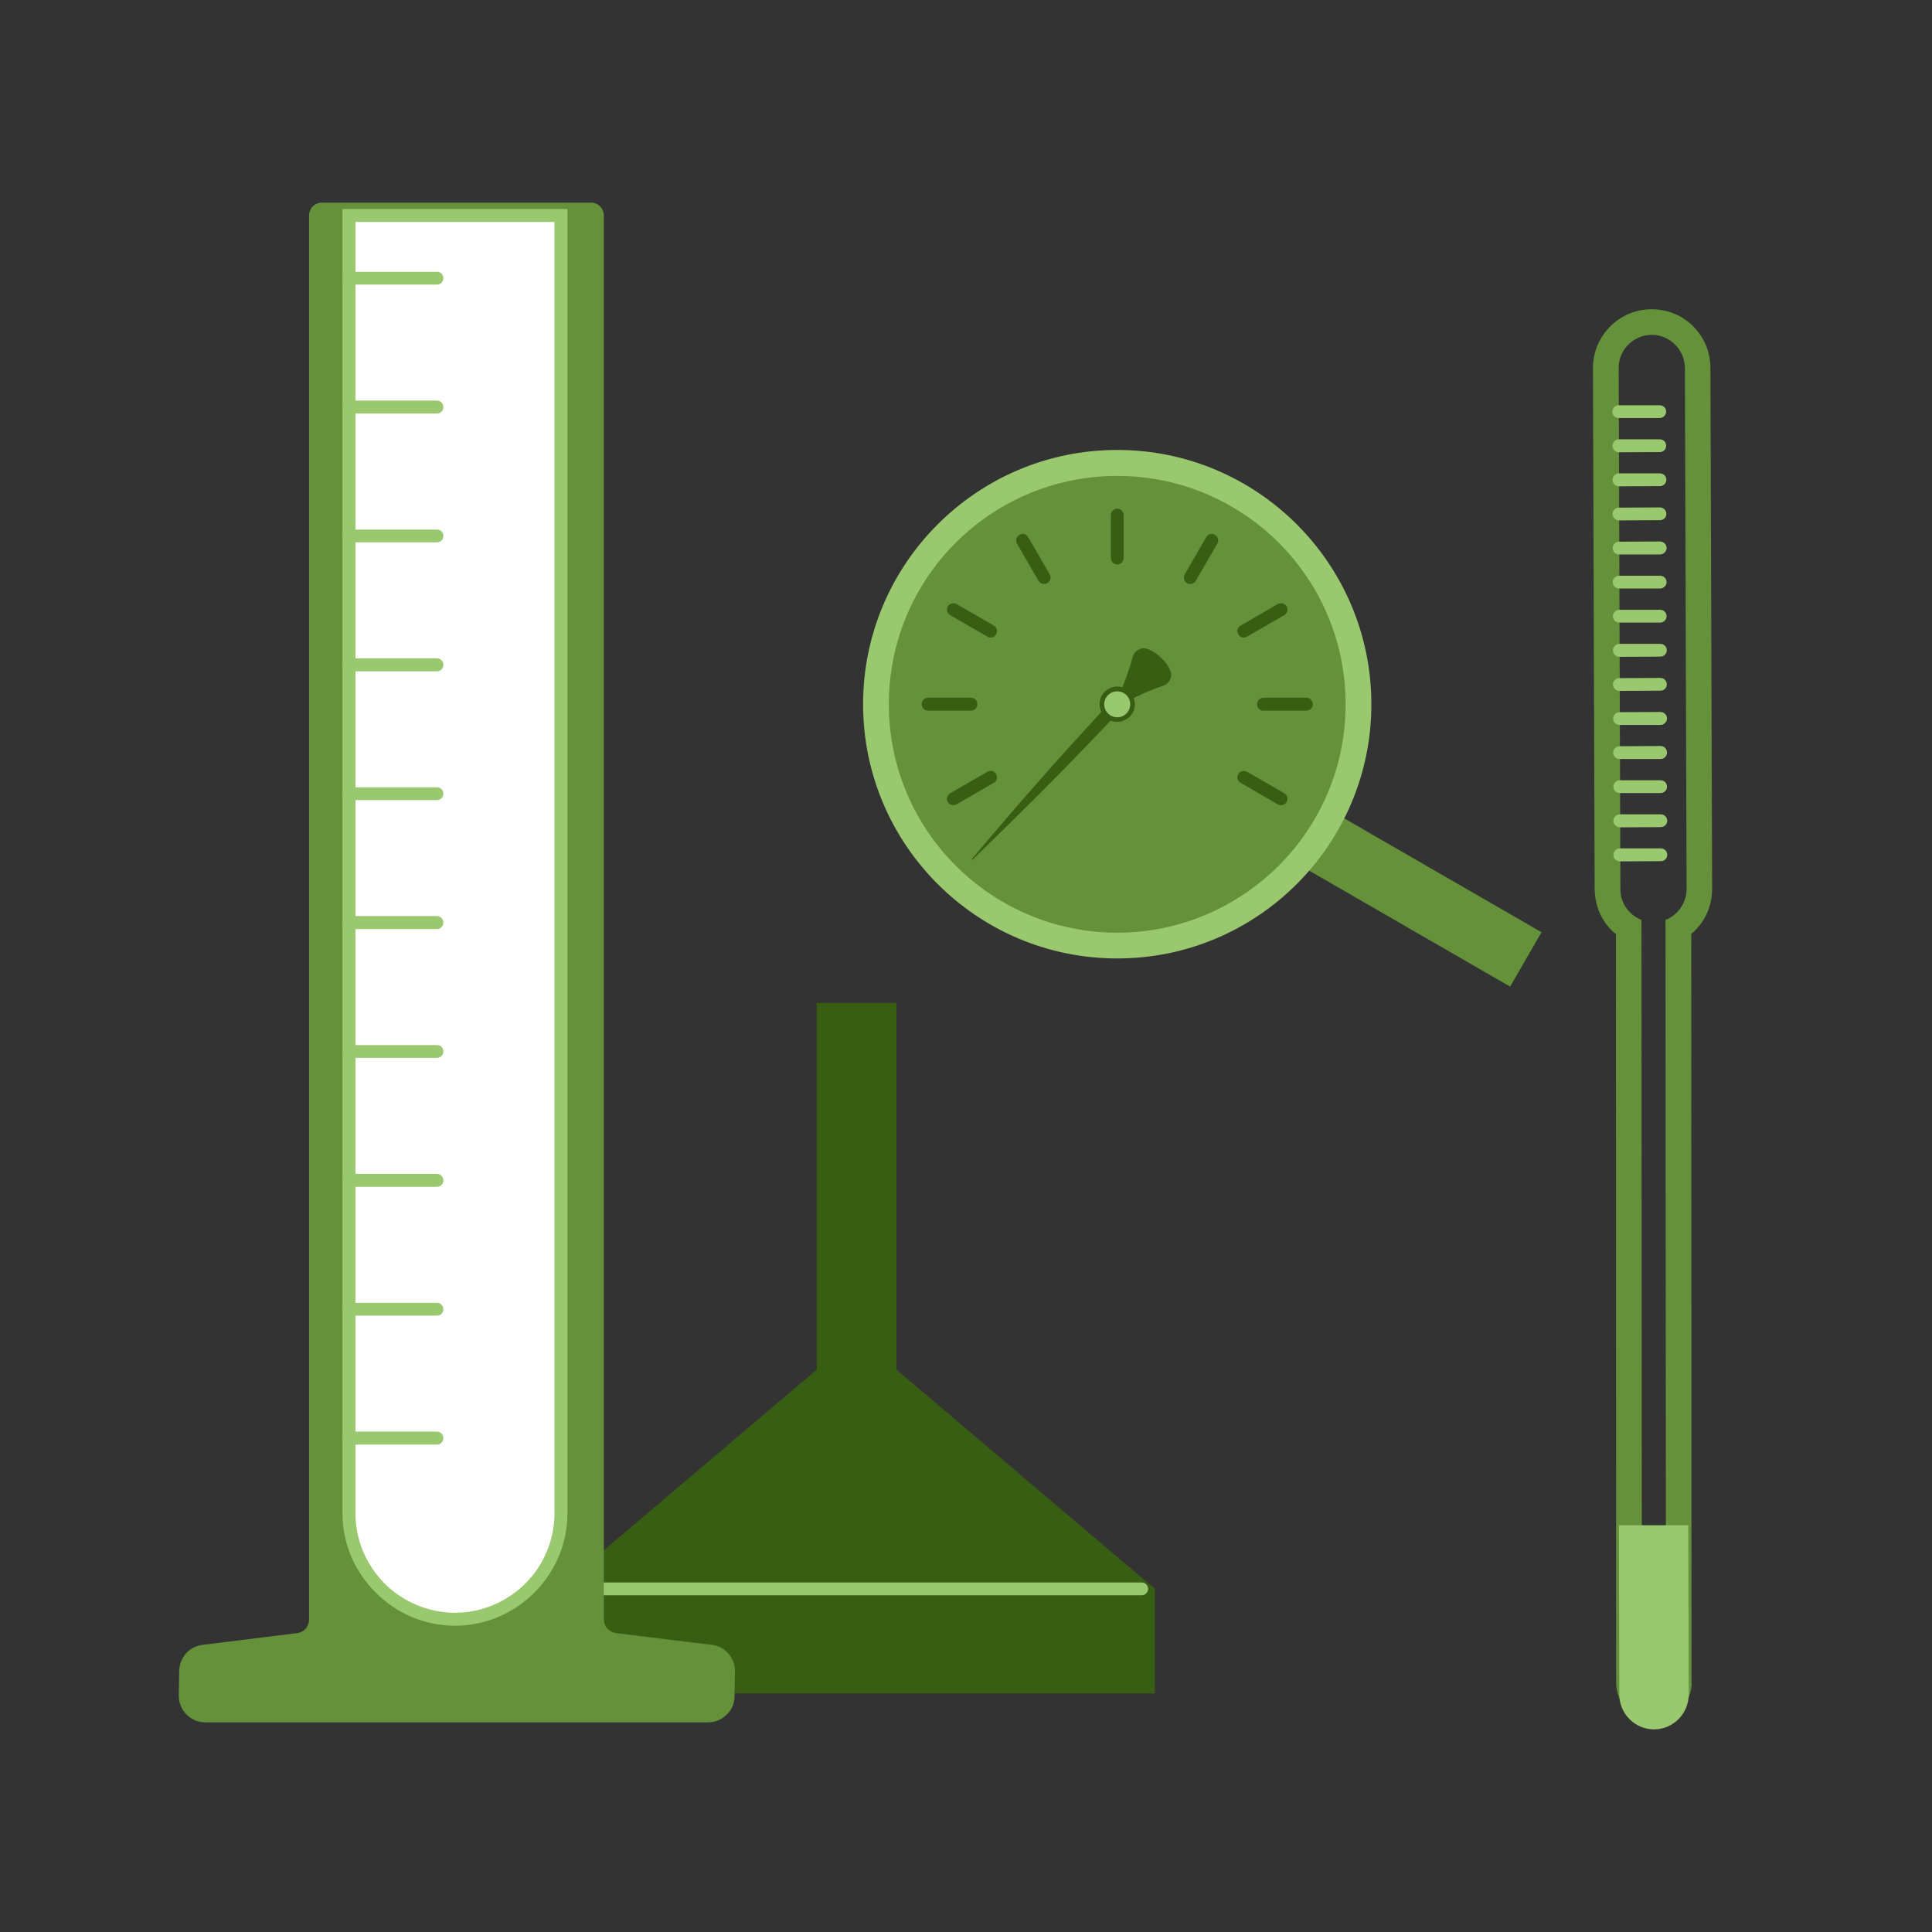
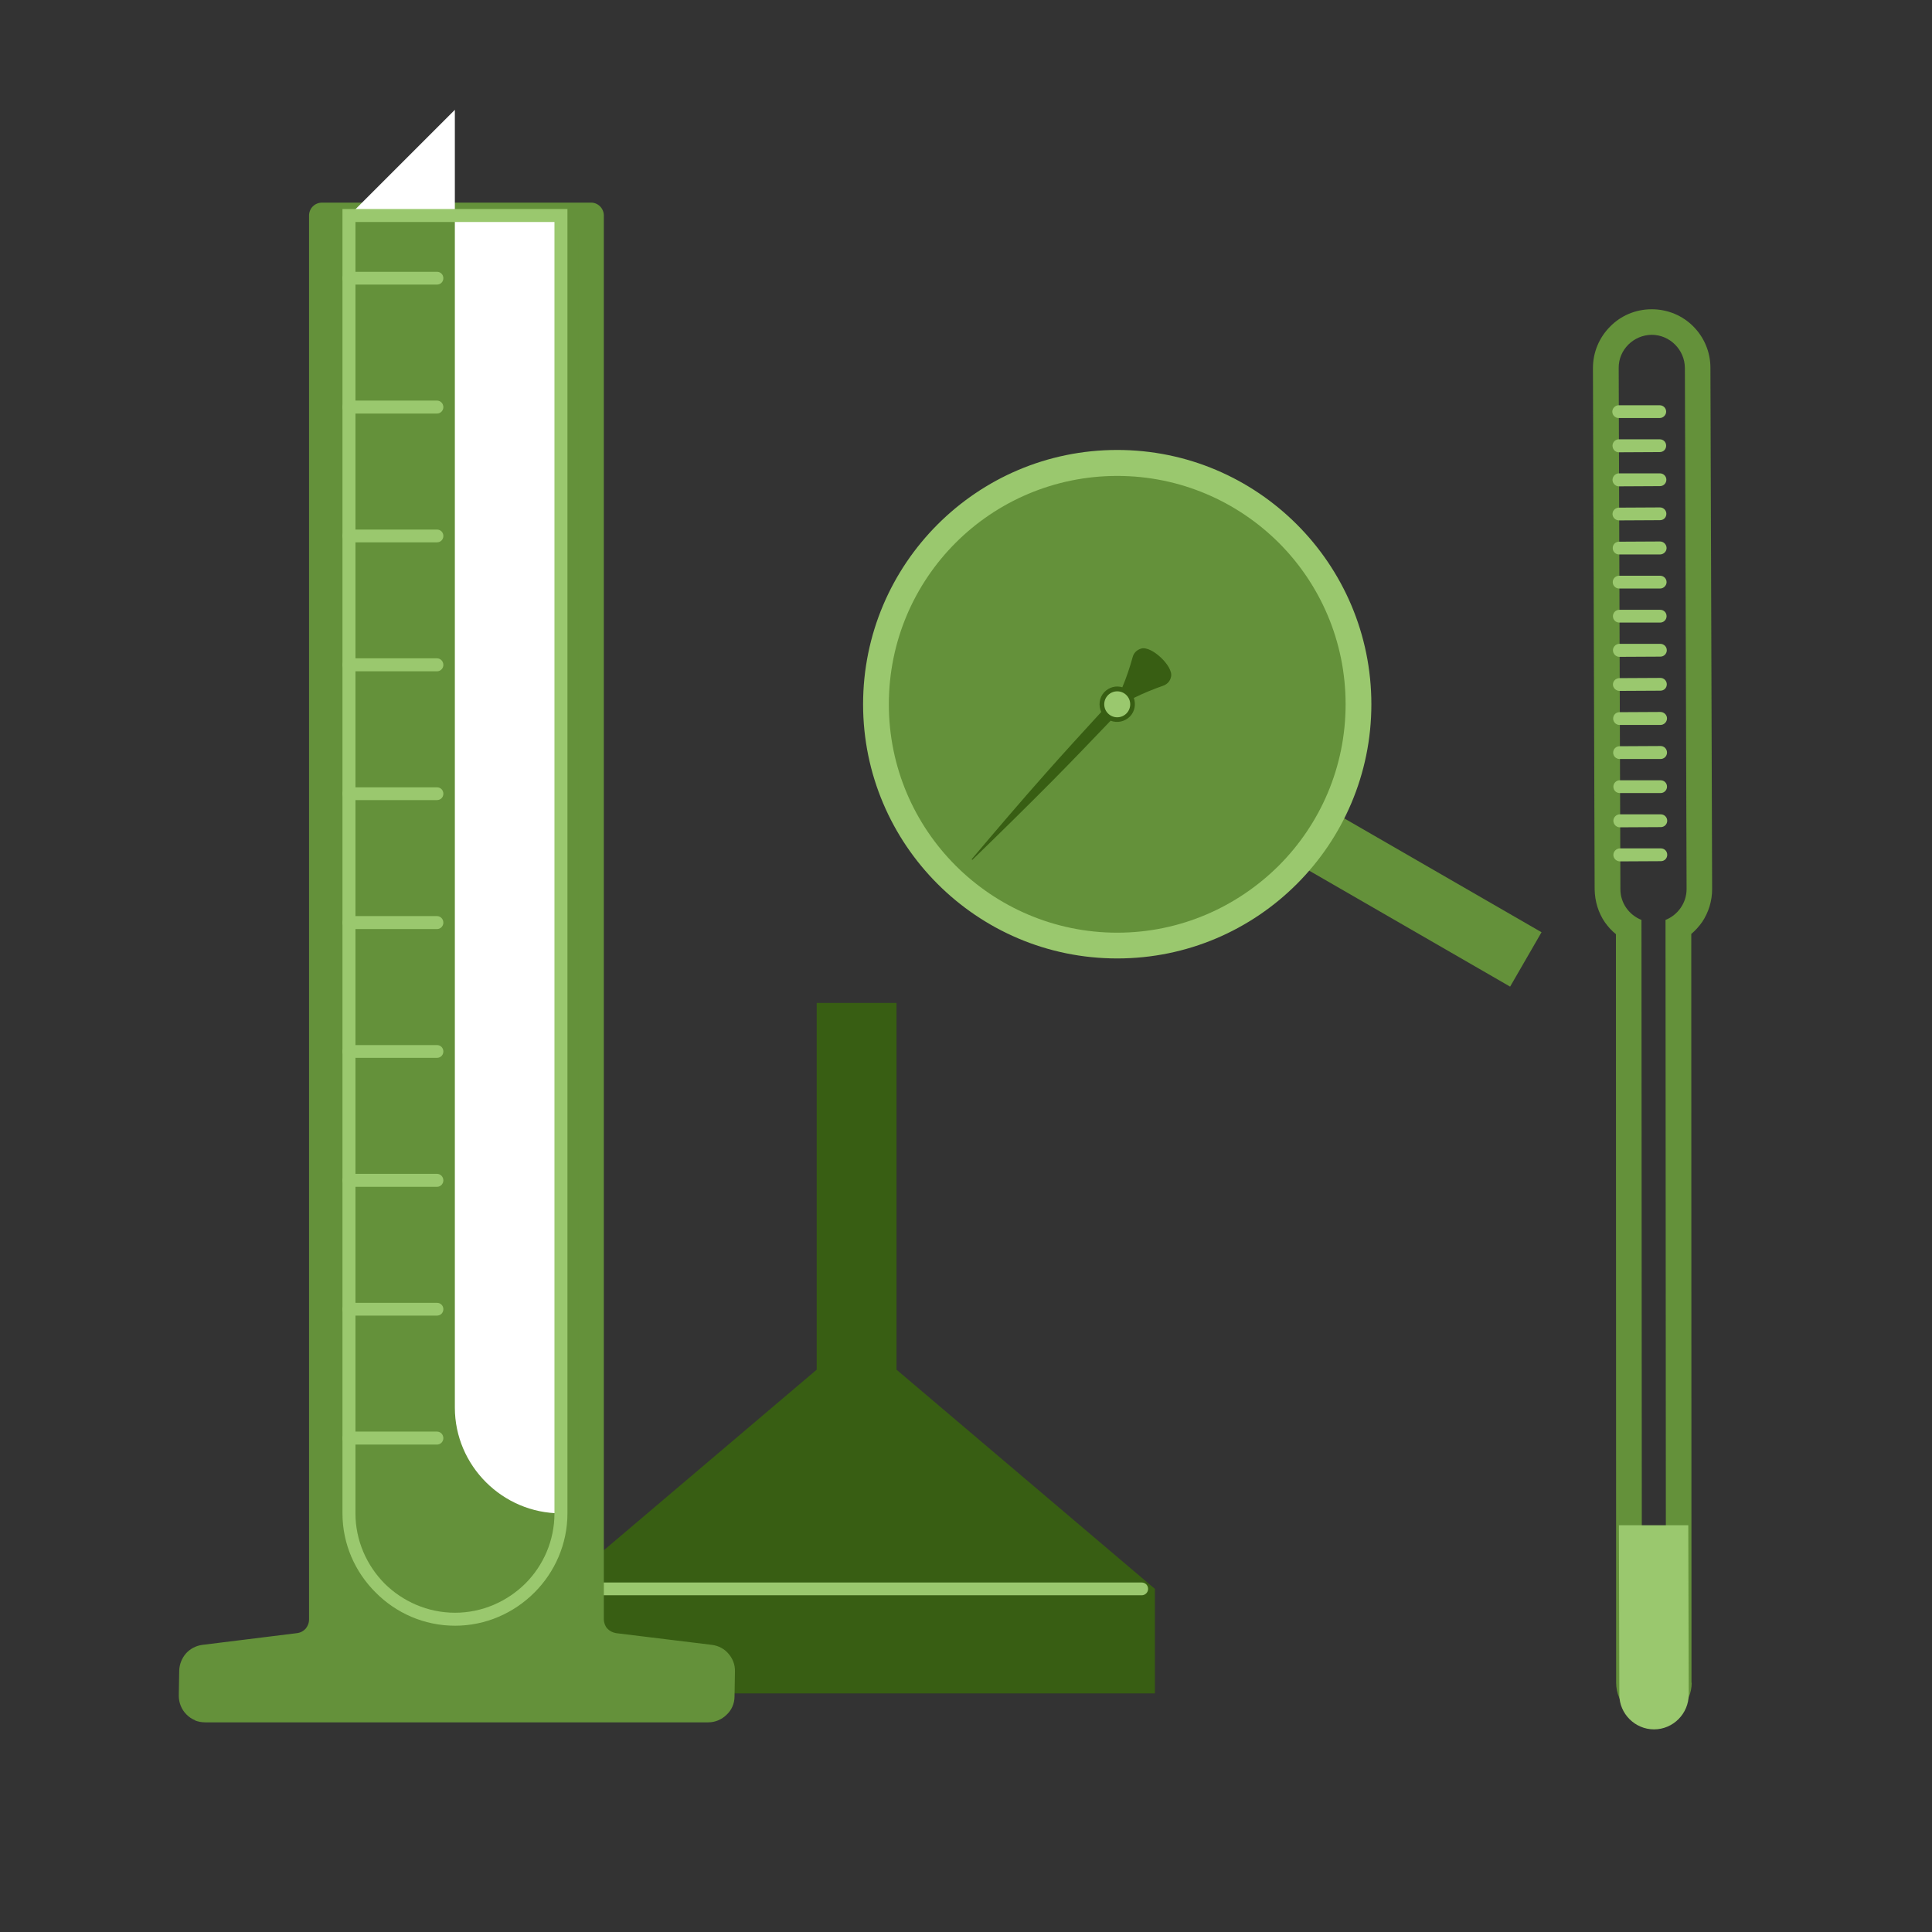
<svg xmlns="http://www.w3.org/2000/svg" xml:space="preserve" width="300px" height="300px" style="shape-rendering:geometricPrecision; text-rendering:geometricPrecision; image-rendering:optimizeQuality; fill-rule:evenodd; clip-rule:evenodd" viewBox="0 0 9.077 9.077">
  <rect x="0" y="0" width="9.077" height="9.077" fill="#333333" stroke="none" />
  <defs>
    <style type="text/css">  .fil0 {fill:none} .fil1 {fill:#385E13} .fil10 {fill:#385E13} .fil3 {fill:#64913A} .fil8 {fill:#64913A} .fil7 {fill:#9AC86E} .fil11 {fill:#9AC86E} .fil5 {fill:white} .fil9 {fill:#385E13;fill-rule:nonzero} .fil4 {fill:#64913A;fill-rule:nonzero} .fil6 {fill:#9AC86E;fill-rule:nonzero} .fil2 {fill:#9AC86E;fill-rule:nonzero}  </style>
  </defs>
  <g id="Слой_x0020_1">
    <g id="_2733179383936">
      <rect class="fil0" width="9.077" height="9.077" />
      <g>
        <g>
          <polygon class="fil1" points="3.837,6.435 3.837,4.712 4.212,4.712 4.212,6.435 5.426,7.465 5.426,7.956 2.623,7.956 2.623,7.465 " />
          <path class="fil2" d="M2.685 7.495c-0.016,0 -0.03,-0.014 -0.03,-0.03 0,-0.017 0.014,-0.03 0.03,-0.03l2.679 0c0.017,0 0.03,0.013 0.03,0.03 0,0.016 -0.013,0.03 -0.03,0.03l-2.679 0z" />
        </g>
        <g>
          <path class="fil3" d="M1.513 1.013l1.264 0 0 6.594c0,0.064 0.047,0.118 0.11,0.126l0.451 0.055c0.032,0.004 0.055,0.031 0.055,0.064l-0.002 0.117c-0.001,0.035 -0.029,0.063 -0.063,0.063l-2.364 0c-0.018,0 -0.033,-0.007 -0.045,-0.019 -0.012,-0.013 -0.019,-0.028 -0.018,-0.046l0.002 -0.117c0,-0.032 0.024,-0.058 0.055,-0.062l0.444 -0.055c0.064,-0.008 0.111,-0.061 0.111,-0.125l0 -6.595z" />
          <path class="fil4" d="M1.513 0.952l1.264 0c0.033,0 0.06,0.027 0.06,0.061l0 6.594c0,0.017 0.006,0.033 0.016,0.044 0.011,0.012 0.025,0.019 0.042,0.022l0.45 0.055c0.031,0.004 0.059,0.019 0.078,0.042 0.019,0.022 0.031,0.051 0.03,0.083l-0.002 0.117c0,0.034 -0.014,0.065 -0.037,0.086 -0.022,0.022 -0.053,0.036 -0.086,0.036l-2.364 0c-0.017,0 -0.033,-0.003 -0.048,-0.009l0 -0.001c-0.015,-0.006 -0.028,-0.015 -0.04,-0.027 -0.012,-0.012 -0.021,-0.026 -0.027,-0.041 -0.006,-0.015 -0.009,-0.031 -0.009,-0.047l0.002 -0.118c0.001,-0.031 0.013,-0.059 0.032,-0.081 0.019,-0.021 0.046,-0.036 0.077,-0.04l0.444 -0.055c0.017,-0.002 0.031,-0.01 0.041,-0.021 0.01,-0.012 0.016,-0.027 0.016,-0.044l0 -6.595c0,-0.034 0.027,-0.061 0.061,-0.061zm1.203 0.121l-1.143 0 0 6.535c0,0.047 -0.017,0.091 -0.046,0.124 -0.03,0.033 -0.071,0.056 -0.117,0.061l-0.445 0.055c0,0 -0.001,0.001 -0.001,0.001 -0.001,0.001 -0.001,0.001 -0.001,0.002l-0.002 0.119 0.001 0 0.001 0.001 2.365 0c0.001,0 0.001,0 0.002,-0.001 0,0 0.001,-0.001 0.001,-0.001l0.002 -0.118c0,-0.001 -0.001,-0.002 -0.001,-0.002 0,-0.001 -0.001,-0.001 -0.002,-0.001l-0.45 -0.055c-0.047,-0.006 -0.088,-0.029 -0.117,-0.062 -0.029,-0.033 -0.047,-0.077 -0.047,-0.124l0 -6.534z" />
-           <path class="fil5" d="M1.64 1.013l0.995 0 0 6.097c0,0.273 -0.224,0.497 -0.497,0.497l0 0c-0.274,0 -0.498,-0.224 -0.498,-0.497l0 -6.097z" />
+           <path class="fil5" d="M1.64 1.013l0.995 0 0 6.097l0 0c-0.274,0 -0.498,-0.224 -0.498,-0.497l0 -6.097z" />
          <path class="fil6" d="M1.64 0.982l1.026 0 0 6.128c0,0.145 -0.06,0.277 -0.155,0.372 -0.096,0.096 -0.228,0.156 -0.373,0.156 -0.146,0 -0.278,-0.06 -0.373,-0.156 -0.096,-0.095 -0.156,-0.227 -0.156,-0.372l0 -6.128 0.031 0zm0.965 0.061l-0.935 0 0 6.067c0,0.128 0.053,0.245 0.137,0.33 0.085,0.084 0.202,0.137 0.331,0.137 0.128,0 0.245,-0.053 0.33,-0.137 0.085,-0.085 0.137,-0.202 0.137,-0.33l0 -6.067z" />
          <path class="fil6" d="M1.64 6.181c-0.017,0 -0.031,-0.013 -0.031,-0.03 0,-0.017 0.014,-0.03 0.031,-0.03l0.413 0c0.017,0 0.03,0.013 0.03,0.03 0,0.017 -0.013,0.03 -0.03,0.03l-0.413 0zm0 0.606c-0.017,0 -0.031,-0.014 -0.031,-0.03 0,-0.017 0.014,-0.031 0.031,-0.031l0.413 0c0.017,0 0.03,0.014 0.03,0.031 0,0.016 -0.013,0.03 -0.03,0.03l-0.413 0zm0 -1.211c-0.017,0 -0.031,-0.014 -0.031,-0.03 0,-0.017 0.014,-0.031 0.031,-0.031l0.413 0c0.017,0 0.03,0.014 0.03,0.031 0,0.016 -0.013,0.03 -0.03,0.03l-0.413 0zm0 -0.606c-0.017,0 -0.031,-0.013 -0.031,-0.03 0,-0.017 0.014,-0.03 0.031,-0.03l0.413 0c0.017,0 0.03,0.013 0.03,0.03 0,0.017 -0.013,0.03 -0.03,0.03l-0.413 0zm0 -1.211c-0.017,0 -0.031,-0.013 -0.031,-0.03 0,-0.017 0.014,-0.03 0.031,-0.03l0.413 0c0.017,0 0.03,0.013 0.03,0.03 0,0.017 -0.013,0.03 -0.03,0.03l-0.413 0zm0 -1.816c-0.017,0 -0.031,-0.014 -0.031,-0.03 0,-0.017 0.014,-0.031 0.031,-0.031l0.413 0c0.017,0 0.03,0.014 0.03,0.031 0,0.016 -0.013,0.03 -0.03,0.03l-0.413 0zm0 0.605c-0.017,0 -0.031,-0.013 -0.031,-0.03 0,-0.017 0.014,-0.03 0.031,-0.03l0.413 0c0.017,0 0.03,0.013 0.03,0.03 0,0.017 -0.013,0.03 -0.03,0.03l-0.413 0zm0 0.606c-0.017,0 -0.031,-0.014 -0.031,-0.03 0,-0.017 0.014,-0.031 0.031,-0.031l0.413 0c0.017,0 0.03,0.014 0.03,0.031 0,0.016 -0.013,0.03 -0.03,0.03l-0.413 0zm0 1.211c-0.017,0 -0.031,-0.014 -0.031,-0.03 0,-0.017 0.014,-0.031 0.031,-0.031l0.413 0c0.017,0 0.03,0.014 0.03,0.031 0,0.016 -0.013,0.03 -0.03,0.03l-0.413 0zm0 -3.028c-0.017,0 -0.031,-0.013 -0.031,-0.03 0,-0.017 0.014,-0.03 0.031,-0.03l0.413 0c0.017,0 0.03,0.013 0.03,0.03 0,0.017 -0.013,0.03 -0.03,0.03l-0.413 0z" />
        </g>
        <g>
          <path class="fil3" d="M7.76 1.453c0.076,0 0.145,0.03 0.195,0.08 0.05,0.05 0.081,0.119 0.081,0.195l0.008 2.449c0,0.057 -0.017,0.11 -0.047,0.155 -0.015,0.021 -0.032,0.04 -0.051,0.056l0.001 3.518 0.001 0c0,0.048 -0.02,0.093 -0.052,0.125 -0.032,0.033 -0.077,0.053 -0.126,0.053 -0.048,0 -0.092,-0.02 -0.125,-0.052 -0.032,-0.033 -0.052,-0.077 -0.052,-0.126l0 0 -0.001 -3.517c-0.02,-0.016 -0.037,-0.035 -0.052,-0.056 -0.03,-0.044 -0.047,-0.097 -0.048,-0.155l-0.008 -2.449 0 0 0 0 0 0c0,-0.076 0.031,-0.145 0.081,-0.195 0.049,-0.05 0.118,-0.081 0.195,-0.081l0 -0.001 0 0 0 0.001zm0 0.12c0.085,0 0.155,0.07 0.156,0.155l0.008 2.449c0,0.065 -0.041,0.122 -0.099,0.145l0.002 3.584c0,0.031 -0.025,0.057 -0.057,0.057 -0.031,0 -0.056,-0.026 -0.056,-0.057l-0.002 -3.584c-0.058,-0.023 -0.099,-0.079 -0.099,-0.144l-0.008 -2.449c-0.001,-0.085 0.069,-0.155 0.155,-0.156z" />
          <path class="fil6" d="M7.605 1.964c-0.016,0 -0.03,-0.013 -0.03,-0.03 0,-0.016 0.014,-0.03 0.03,-0.03l0.193 0c0.016,0 0.03,0.013 0.03,0.03 0,0.016 -0.014,0.03 -0.03,0.03l-0.193 0zm0.004 1.442c-0.017,0 -0.03,-0.014 -0.03,-0.03 0,-0.017 0.013,-0.03 0.03,-0.03l0.192 -0.001c0.017,0 0.031,0.014 0.031,0.03 0,0.017 -0.014,0.031 -0.031,0.031l-0.192 0zm-0.001 -0.481c-0.017,0 -0.03,-0.013 -0.03,-0.03 0,-0.016 0.013,-0.03 0.03,-0.03l0.192 0c0.017,0 0.03,0.013 0.03,0.03 0,0.016 -0.013,0.03 -0.03,0.03l-0.192 0zm-0.001 -0.48c-0.017,0 -0.031,-0.014 -0.031,-0.03 0,-0.017 0.014,-0.03 0.031,-0.03l0.192 -0.001c0.017,0 0.03,0.014 0.03,0.03 0,0.017 -0.013,0.03 -0.03,0.03l-0.192 0.001zm0.003 1.442c-0.016,0 -0.03,-0.014 -0.03,-0.031 0,-0.016 0.014,-0.03 0.03,-0.03l0.193 0c0.016,0 0.03,0.013 0.03,0.03 0,0.017 -0.014,0.03 -0.03,0.03l-0.193 0.001zm-0.004 -1.762c-0.017,0 -0.03,-0.014 -0.03,-0.031 0,-0.016 0.013,-0.03 0.03,-0.03l0.192 0c0.017,0 0.03,0.013 0.03,0.03 0,0.017 -0.013,0.03 -0.03,0.03l-0.192 0.001zm0 0.16c-0.016,0 -0.03,-0.014 -0.03,-0.03 0,-0.017 0.014,-0.031 0.03,-0.031l0.193 0c0.016,0 0.03,0.013 0.03,0.03 0,0.017 -0.014,0.03 -0.03,0.03l-0.193 0.001zm0.001 0.32c-0.017,0 -0.03,-0.013 -0.03,-0.03 0,-0.017 0.013,-0.03 0.03,-0.03l0.192 -0.001c0.017,0 0.031,0.014 0.031,0.031 0,0.016 -0.014,0.03 -0.031,0.03l-0.192 0zm0 0.16c-0.016,0 -0.03,-0.013 -0.03,-0.03 0,-0.017 0.014,-0.03 0.03,-0.03l0.193 0c0.016,0 0.03,0.013 0.03,0.03 0,0.016 -0.014,0.03 -0.03,0.03l-0.193 0zm0.001 0.321c-0.016,0 -0.03,-0.014 -0.03,-0.031 0,-0.016 0.014,-0.03 0.03,-0.03l0.193 0c0.016,0 0.03,0.013 0.03,0.03 0,0.017 -0.014,0.03 -0.03,0.03l-0.193 0.001zm0.001 0.16c-0.017,0 -0.031,-0.014 -0.031,-0.03 0,-0.017 0.014,-0.03 0.031,-0.03l0.192 -0.001c0.017,0 0.03,0.014 0.03,0.03 0,0.017 -0.013,0.03 -0.03,0.03l-0.192 0.001zm0 0.32c-0.016,0 -0.03,-0.013 -0.03,-0.03 0,-0.017 0.014,-0.03 0.03,-0.03l0.193 -0.001c0.017,0 0.03,0.014 0.03,0.031 0,0.016 -0.013,0.03 -0.03,0.03l-0.193 0zm0.001 0.16c-0.017,0 -0.03,-0.013 -0.03,-0.03 0,-0.016 0.013,-0.03 0.03,-0.03l0.192 0c0.017,0 0.03,0.013 0.03,0.03 0,0.016 -0.013,0.03 -0.03,0.03l-0.192 0zm0.001 0.321c-0.017,0 -0.031,-0.014 -0.031,-0.03 0,-0.017 0.014,-0.031 0.031,-0.031l0.192 0c0.017,0 0.03,0.013 0.03,0.03 0,0.017 -0.013,0.03 -0.03,0.03l-0.192 0.001z" />
          <path class="fil7" d="M7.932 7.166l0.002 0.795c0,0.09 -0.073,0.164 -0.163,0.164l0 0c-0.089,0 -0.163,-0.073 -0.163,-0.163l-0.002 -0.796 0.326 0z" />
        </g>
        <g>
          <rect class="fil8" transform="matrix(0.849 0.49 -0.294 0.509 6.087 3.713)" width="1.361" height="0.502" />
          <circle class="fil8" cx="5.249" cy="3.309" r="1.134" />
          <path class="fil2" d="M5.249 2.114c0.33,0 0.628,0.134 0.844,0.35 0.216,0.216 0.35,0.515 0.35,0.845 0,0.329 -0.134,0.628 -0.35,0.844 -0.216,0.216 -0.514,0.35 -0.844,0.35 -0.33,0 -0.628,-0.134 -0.844,-0.35 -0.216,-0.216 -0.35,-0.515 -0.35,-0.844 0,-0.33 0.134,-0.629 0.35,-0.845 0.216,-0.216 0.514,-0.35 0.844,-0.35zm0.759 0.436c-0.195,-0.194 -0.463,-0.314 -0.759,-0.314 -0.296,0 -0.565,0.12 -0.759,0.314 -0.194,0.194 -0.314,0.462 -0.314,0.759 0,0.296 0.12,0.564 0.314,0.758 0.194,0.194 0.463,0.315 0.759,0.315 0.296,0 0.564,-0.121 0.759,-0.315 0.194,-0.194 0.314,-0.462 0.314,-0.758 0,-0.297 -0.12,-0.565 -0.314,-0.759z" />
-           <path class="fil9" d="M6.034 3.727c0.014,0.008 0.019,0.027 0.011,0.041 -0.009,0.014 -0.027,0.019 -0.042,0.011l-0.174 -0.101c-0.015,-0.008 -0.02,-0.027 -0.011,-0.041 0.008,-0.015 0.026,-0.019 0.041,-0.011l0.175 0.101zm-1.54 0.052c-0.014,0.008 -0.033,0.003 -0.041,-0.011 -0.008,-0.014 -0.003,-0.033 0.011,-0.041l0.175 -0.101c0.014,-0.008 0.033,-0.004 0.041,0.011 0.008,0.014 0.004,0.033 -0.011,0.041l-0.175 0.101zm-0.134 -0.44c-0.017,0 -0.03,-0.014 -0.03,-0.03 0,-0.017 0.013,-0.031 0.03,-0.031l0.202 0c0.017,0 0.03,0.014 0.03,0.031 0,0.016 -0.013,0.03 -0.03,0.03l-0.202 0zm0.104 -0.449c-0.014,-0.008 -0.019,-0.027 -0.011,-0.041 0.008,-0.014 0.027,-0.019 0.041,-0.011l0.175 0.101c0.015,0.008 0.019,0.027 0.011,0.041 -0.008,0.015 -0.027,0.02 -0.041,0.011l-0.175 -0.101zm0.314 -0.336c-0.008,-0.015 -0.003,-0.033 0.012,-0.041 0.014,-0.009 0.032,-0.004 0.041,0.011l0.101 0.175c0.008,0.014 0.003,0.032 -0.012,0.041 -0.014,0.008 -0.032,0.003 -0.041,-0.011l-0.101 -0.175zm0.441 -0.134c0,-0.017 0.013,-0.03 0.03,-0.03 0.017,0 0.03,0.013 0.03,0.03l0 0.202c0,0.016 -0.013,0.03 -0.03,0.03 -0.017,0 -0.03,-0.014 -0.03,-0.03l0 -0.202zm0.448 0.104c0.008,-0.015 0.027,-0.02 0.041,-0.011 0.015,0.008 0.02,0.027 0.011,0.041l-0.101 0.175c-0.008,0.014 -0.026,0.019 -0.041,0.011 -0.014,-0.009 -0.019,-0.027 -0.011,-0.041l0.101 -0.175zm0.336 0.314c0.015,-0.008 0.033,-0.003 0.042,0.011 0.008,0.014 0.003,0.033 -0.011,0.041l-0.175 0.101c-0.015,0.009 -0.033,0.004 -0.041,-0.011 -0.009,-0.014 -0.004,-0.033 0.011,-0.041l0.174 -0.101zm0.135 0.44c0.016,0 0.03,0.014 0.03,0.031 0,0.016 -0.014,0.03 -0.03,0.03l-0.202 0c-0.017,0 -0.03,-0.014 -0.03,-0.03 0,-0.017 0.013,-0.031 0.03,-0.031l0.202 0z" />
          <path class="fil10" d="M5.188 3.252c0.023,-0.024 0.056,-0.032 0.085,-0.023 0.02,-0.048 0.035,-0.093 0.048,-0.14 0.005,-0.021 0.02,-0.036 0.041,-0.042 0.048,-0.014 0.151,0.083 0.14,0.132 -0.004,0.021 -0.018,0.036 -0.038,0.043 -0.046,0.016 -0.09,0.034 -0.137,0.057 0.01,0.029 0.005,0.062 -0.017,0.086 -0.025,0.026 -0.061,0.033 -0.092,0.021 -0.089,0.093 -0.179,0.187 -0.27,0.279 -0.125,0.126 -0.252,0.251 -0.38,0.375 -0.001,-0.001 -0.001,-0.001 -0.002,-0.002 0,0 -0.001,-0.001 -0.001,-0.001 0.115,-0.136 0.231,-0.272 0.349,-0.405 0.085,-0.096 0.173,-0.192 0.26,-0.287 -0.014,-0.03 -0.01,-0.067 0.014,-0.093z" />
          <circle class="fil11" cx="5.249" cy="3.309" r="0.061" />
        </g>
      </g>
    </g>
  </g>
</svg>